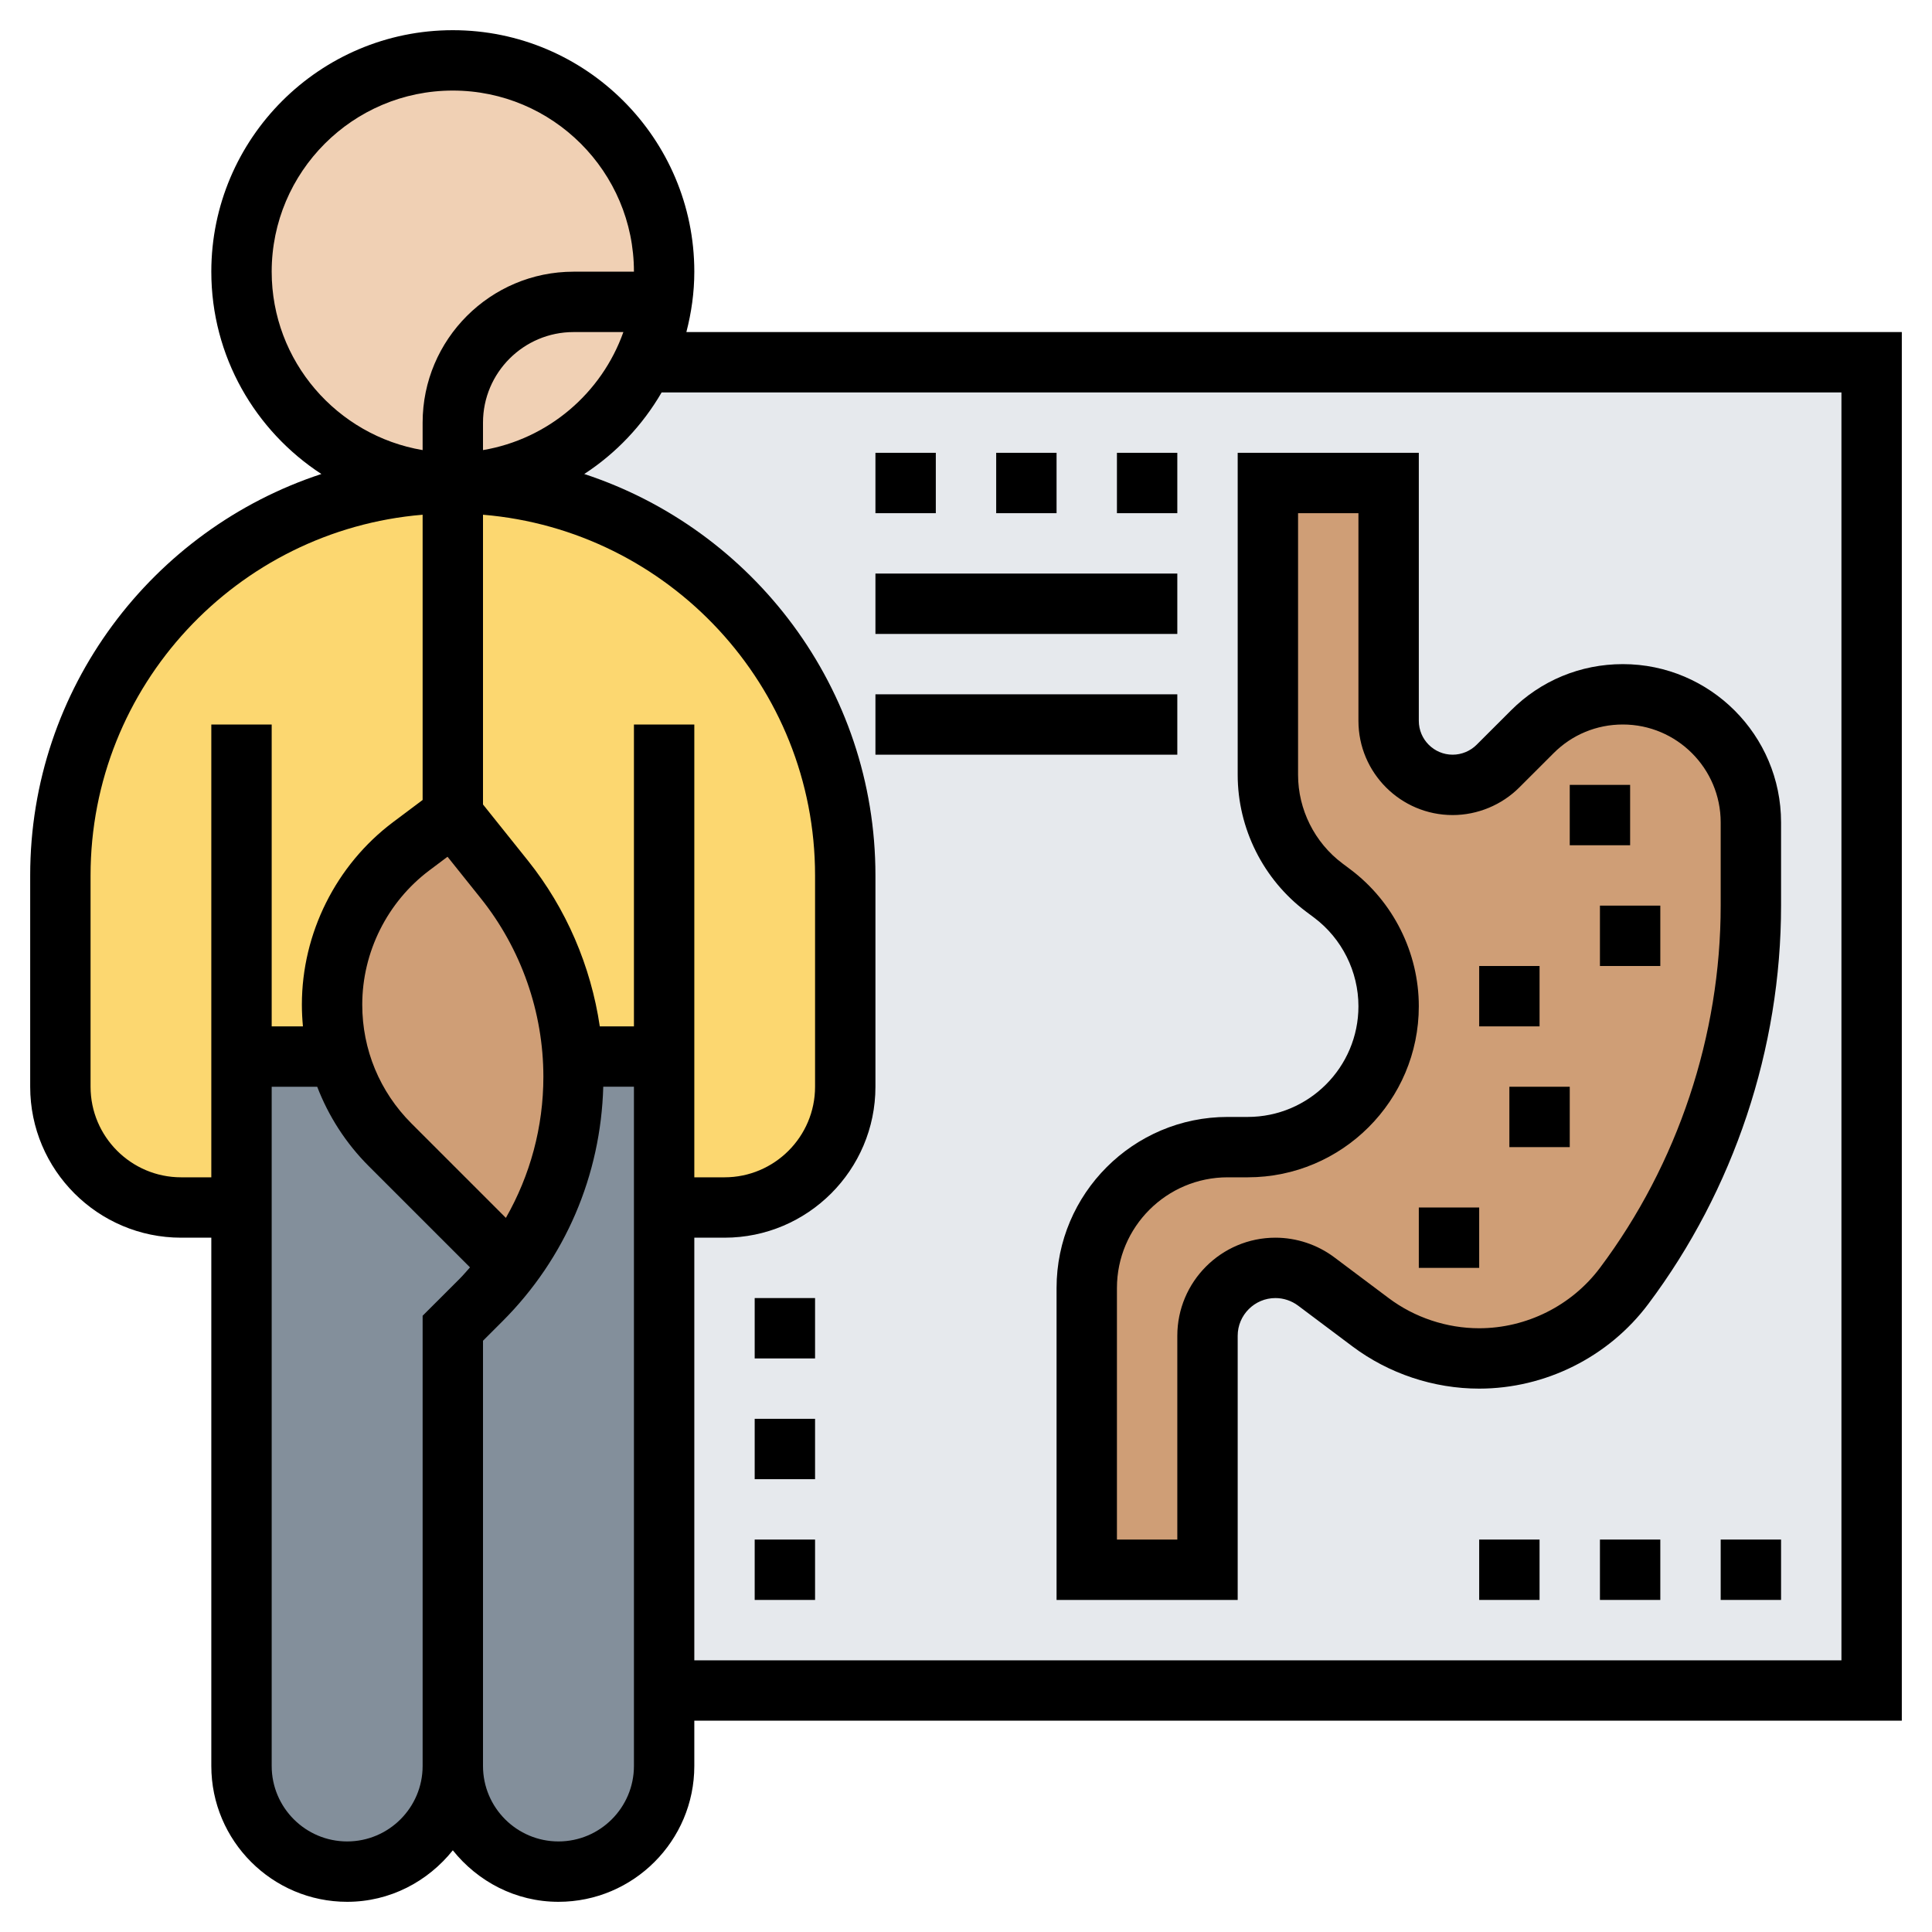
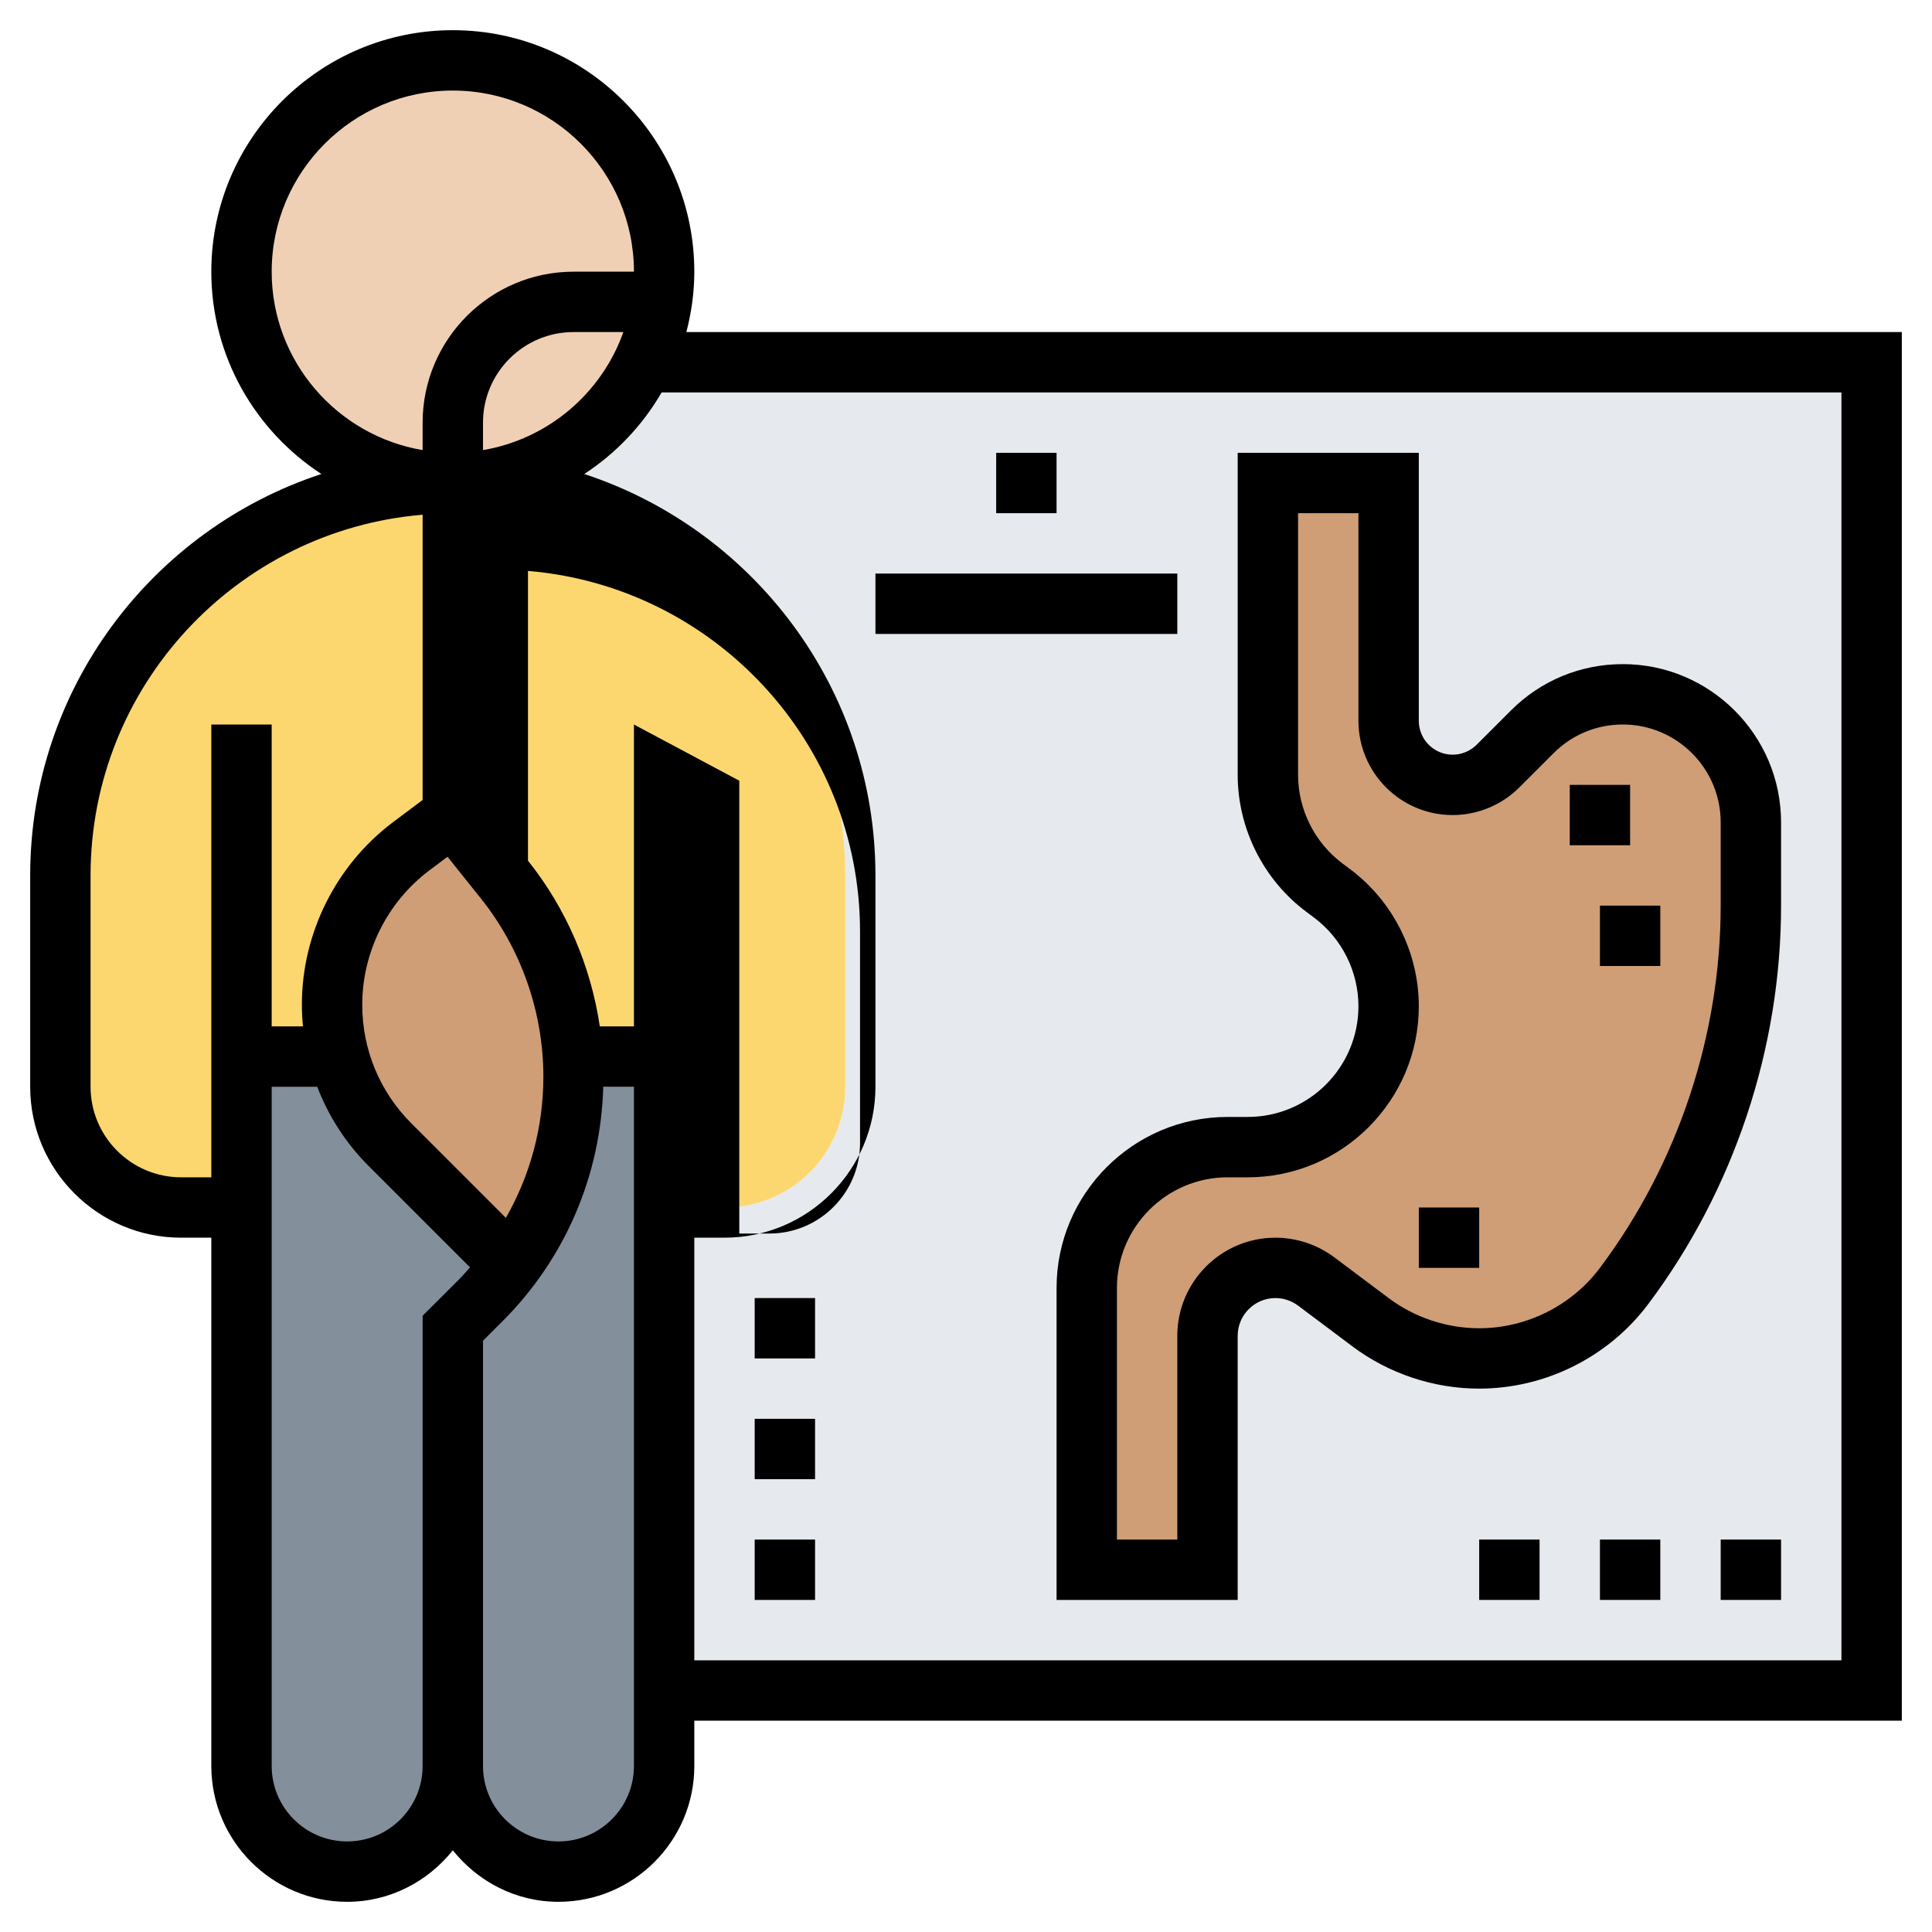
<svg xmlns="http://www.w3.org/2000/svg" id="Layer_35" height="512" viewBox="0 0 64 64" width="512">
  <path d="m62 12v44h-40v-16h2c2.21 0 4-1.79 4-4v-7c0-3.59-1.46-6.84-3.81-9.19s-5.6-3.81-9.19-3.81c2.8 0 5.2-1.63 6.32-4z" fill="#e6e9ed" />
  <path d="m19 35h-.03c.02.22.03.45.03.67 0 1.39-.28 2.74-.8 4-.33.79-.76 1.55-1.28 2.25l-4-4c-.83-.83-1.41-1.86-1.7-2.97l-.22.05h-3v5 18.5c0 .96.39 1.84 1.03 2.47.63.64 1.51 1.03 2.47 1.03 1.93 0 3.5-1.57 3.5-3.5 0 1.93 1.57 3.5 3.5 3.5.96 0 1.84-.39 2.47-1.03.64-.63 1.03-1.51 1.03-2.47v-2.5-16-5z" fill="#838f9b" />
  <path d="m24.19 19.81c-2.35-2.35-5.6-3.81-9.19-3.81-7.18 0-13 5.82-13 13v7c0 2.21 1.79 4 4 4h2v-5h3l.22-.05c-.15-.54-.22-1.1-.22-1.67 0-2.06.97-4.01 2.63-5.25l1.37-1.03 1.71 2.14c1.34 1.68 2.13 3.72 2.26 5.86h.03 3v5h2c2.21 0 4-1.79 4-4v-7c0-3.59-1.46-6.84-3.81-9.19z" fill="#fcd770" />
  <path d="m15 2c-3.87 0-7 3.13-7 7s3.13 7 7 7c2.8 0 5.2-1.63 6.32-4 .3-.62.51-1.29.6-2 .06-.32.08-.66.08-1 0-3.87-3.13-7-7-7z" fill="#f0d0b4" />
  <path d="m18.97 35c.02.22.03.45.03.67 0 1.39-.28 2.74-.8 4-.33.79-.76 1.55-1.28 2.25l-4-4c-.83-.83-1.41-1.86-1.7-2.97-.15-.54-.22-1.1-.22-1.67 0-2.06.97-4.01 2.63-5.25l1.37-1.03 1.71 2.14c1.34 1.68 2.13 3.72 2.26 5.86z" fill="#cf9e76" />
  <path d="m58 30c0 2.27-.37 4.51-1.08 6.64-.7 2.12-1.76 4.14-3.12 5.96-.56.76-1.29 1.36-2.12 1.77-.82.41-1.74.63-2.68.63-1.3 0-2.56-.42-3.6-1.2l-1.8-1.35c-.39-.29-.86-.45-1.35-.45-1.24 0-2.25 1.01-2.25 2.25v7.75h-4v-9.33c0-2.58 2.09-4.67 4.67-4.67h.66c1.29 0 2.46-.52 3.3-1.37.85-.84 1.37-2.01 1.37-3.3 0-1.47-.69-2.85-1.87-3.73l-.26-.2c-1.18-.88-1.87-2.26-1.87-3.73v-9.67h4v7.88c0 .58.24 1.12.62 1.5s.92.62 1.5.62c.56 0 1.1-.22 1.5-.62l1.14-1.14c.79-.79 1.87-1.24 3-1.24 2.34 0 4.24 1.9 4.24 4.24z" fill="#cf9e76" />
  <path d="m41.333 37h-.666c-3.125 0-5.667 2.542-5.667 5.667v10.333h6v-8.75c0-.689.561-1.25 1.25-1.25.269 0 .534.089.75.25l1.8 1.35c1.203.903 2.694 1.4 4.199 1.4 2.193 0 4.287-1.047 5.601-2.801 2.838-3.782 4.4-8.47 4.4-13.199v-2.757c0-2.891-2.352-5.243-5.242-5.243-1.401 0-2.718.545-3.707 1.536l-1.137 1.136c-.209.208-.498.328-.793.328-.618 0-1.121-.503-1.121-1.121v-8.879h-6v10.667c0 1.774.847 3.469 2.268 4.534l.266.199c.918.689 1.466 1.785 1.466 2.933 0 2.022-1.645 3.667-3.667 3.667zm3.399-8.201-.265-.199c-.919-.689-1.467-1.786-1.467-2.933v-8.667h2v6.879c0 1.721 1.4 3.121 3.121 3.121.822 0 1.626-.333 2.207-.914l1.138-1.137c.611-.612 1.425-.949 2.292-.949 1.788 0 3.242 1.455 3.242 3.243v2.757c0 4.299-1.421 8.561-4 12-.938 1.252-2.435 2-4.001 2-1.074 0-2.14-.355-2.999-1l-1.8-1.35c-.558-.419-1.251-.65-1.95-.65-1.792 0-3.25 1.458-3.25 3.25v6.75h-2v-8.333c0-2.022 1.645-3.667 3.667-3.667h.666c3.125 0 5.667-2.542 5.667-5.667 0-1.774-.847-3.468-2.268-4.534z" />
-   <path d="m49 32h2v2h-2z" />
  <path d="m52 26h2v2h-2z" />
-   <path d="m50 36h2v2h-2z" />
  <path d="m47 40h2v2h-2z" />
  <path d="m53 30h2v2h-2z" />
-   <path d="m63 11h-40.263c.166-.641.263-1.308.263-2 0-4.411-3.589-8-8-8s-8 3.589-8 8c0 2.805 1.455 5.274 3.646 6.702-5.593 1.836-9.646 7.099-9.646 13.298v7c0 2.757 2.243 5 5 5h1v17.5c0 2.481 2.019 4.5 4.5 4.5 1.421 0 2.675-.675 3.5-1.706.825 1.031 2.079 1.706 3.5 1.706 2.481 0 4.5-2.019 4.5-4.5v-1.5h40zm-42 13v10h-1.131c-.296-1.997-1.11-3.902-2.379-5.489l-1.49-1.862v-9.598c6.15.511 11 5.67 11 11.949v7c0 1.654-1.346 3-3 3h-1v-15zm-4.242 16.344-3.129-3.129c-1.051-1.051-1.629-2.447-1.629-3.934 0-1.742.832-3.405 2.225-4.45l.6-.45 1.103 1.379c1.336 1.671 2.072 3.769 2.072 5.908 0 1.668-.437 3.266-1.242 4.676zm-.758-25.434v-.91c0-1.654 1.346-3 3-3h1.65c-.718 2.022-2.487 3.544-4.65 3.91zm-7-5.91c0-3.309 2.691-6 6-6s6 2.691 6 6h-2c-2.757 0-5 2.243-5 5v.91c-2.833-.479-5-2.943-5-5.91zm-3 30c-1.654 0-3-1.346-3-3v-7c0-6.279 4.85-11.438 11-11.949v9.449l-.975.731c-1.894 1.421-3.025 3.683-3.025 6.05 0 .242.013.481.035.719h-1.035v-10h-2v15zm5.5 22c-1.379 0-2.5-1.121-2.5-2.5v-22.5h1.508c.375.974.947 1.869 1.707 2.629l3.354 3.354c-.112.125-.219.253-.338.373l-1.231 1.23v4.414 10.5c0 1.379-1.121 2.5-2.5 2.5zm7 0c-1.379 0-2.5-1.121-2.5-2.5v-10.5-3.586l.645-.645c2.085-2.085 3.256-4.834 3.339-7.77h1.016v22.5c0 1.38-1.121 2.501-2.5 2.501zm42.5-6h-38v-14h1c2.757 0 5-2.243 5-5v-7c0-6.199-4.053-11.462-9.646-13.298 1.053-.686 1.931-1.613 2.563-2.702h39.083z" />
-   <path d="m29 15h2v2h-2z" />
+   <path d="m63 11h-40.263c.166-.641.263-1.308.263-2 0-4.411-3.589-8-8-8s-8 3.589-8 8c0 2.805 1.455 5.274 3.646 6.702-5.593 1.836-9.646 7.099-9.646 13.298v7c0 2.757 2.243 5 5 5h1v17.5c0 2.481 2.019 4.5 4.5 4.5 1.421 0 2.675-.675 3.5-1.706.825 1.031 2.079 1.706 3.5 1.706 2.481 0 4.5-2.019 4.5-4.5v-1.5h40zm-42 13v10h-1.131c-.296-1.997-1.11-3.902-2.379-5.489v-9.598c6.15.511 11 5.67 11 11.949v7c0 1.654-1.346 3-3 3h-1v-15zm-4.242 16.344-3.129-3.129c-1.051-1.051-1.629-2.447-1.629-3.934 0-1.742.832-3.405 2.225-4.45l.6-.45 1.103 1.379c1.336 1.671 2.072 3.769 2.072 5.908 0 1.668-.437 3.266-1.242 4.676zm-.758-25.434v-.91c0-1.654 1.346-3 3-3h1.65c-.718 2.022-2.487 3.544-4.65 3.91zm-7-5.91c0-3.309 2.691-6 6-6s6 2.691 6 6h-2c-2.757 0-5 2.243-5 5v.91c-2.833-.479-5-2.943-5-5.91zm-3 30c-1.654 0-3-1.346-3-3v-7c0-6.279 4.85-11.438 11-11.949v9.449l-.975.731c-1.894 1.421-3.025 3.683-3.025 6.05 0 .242.013.481.035.719h-1.035v-10h-2v15zm5.5 22c-1.379 0-2.5-1.121-2.5-2.5v-22.5h1.508c.375.974.947 1.869 1.707 2.629l3.354 3.354c-.112.125-.219.253-.338.373l-1.231 1.23v4.414 10.5c0 1.379-1.121 2.5-2.5 2.5zm7 0c-1.379 0-2.5-1.121-2.5-2.5v-10.5-3.586l.645-.645c2.085-2.085 3.256-4.834 3.339-7.77h1.016v22.5c0 1.38-1.121 2.501-2.5 2.501zm42.5-6h-38v-14h1c2.757 0 5-2.243 5-5v-7c0-6.199-4.053-11.462-9.646-13.298 1.053-.686 1.931-1.613 2.563-2.702h39.083z" />
  <path d="m33 15h2v2h-2z" />
-   <path d="m37 15h2v2h-2z" />
  <path d="m29 19h10v2h-10z" />
-   <path d="m29 23h10v2h-10z" />
  <path d="m57 51h2v2h-2z" />
  <path d="m53 51h2v2h-2z" />
  <path d="m49 51h2v2h-2z" />
  <path d="m25 51h2v2h-2z" />
  <path d="m25 47h2v2h-2z" />
  <path d="m25 43h2v2h-2z" />
</svg>